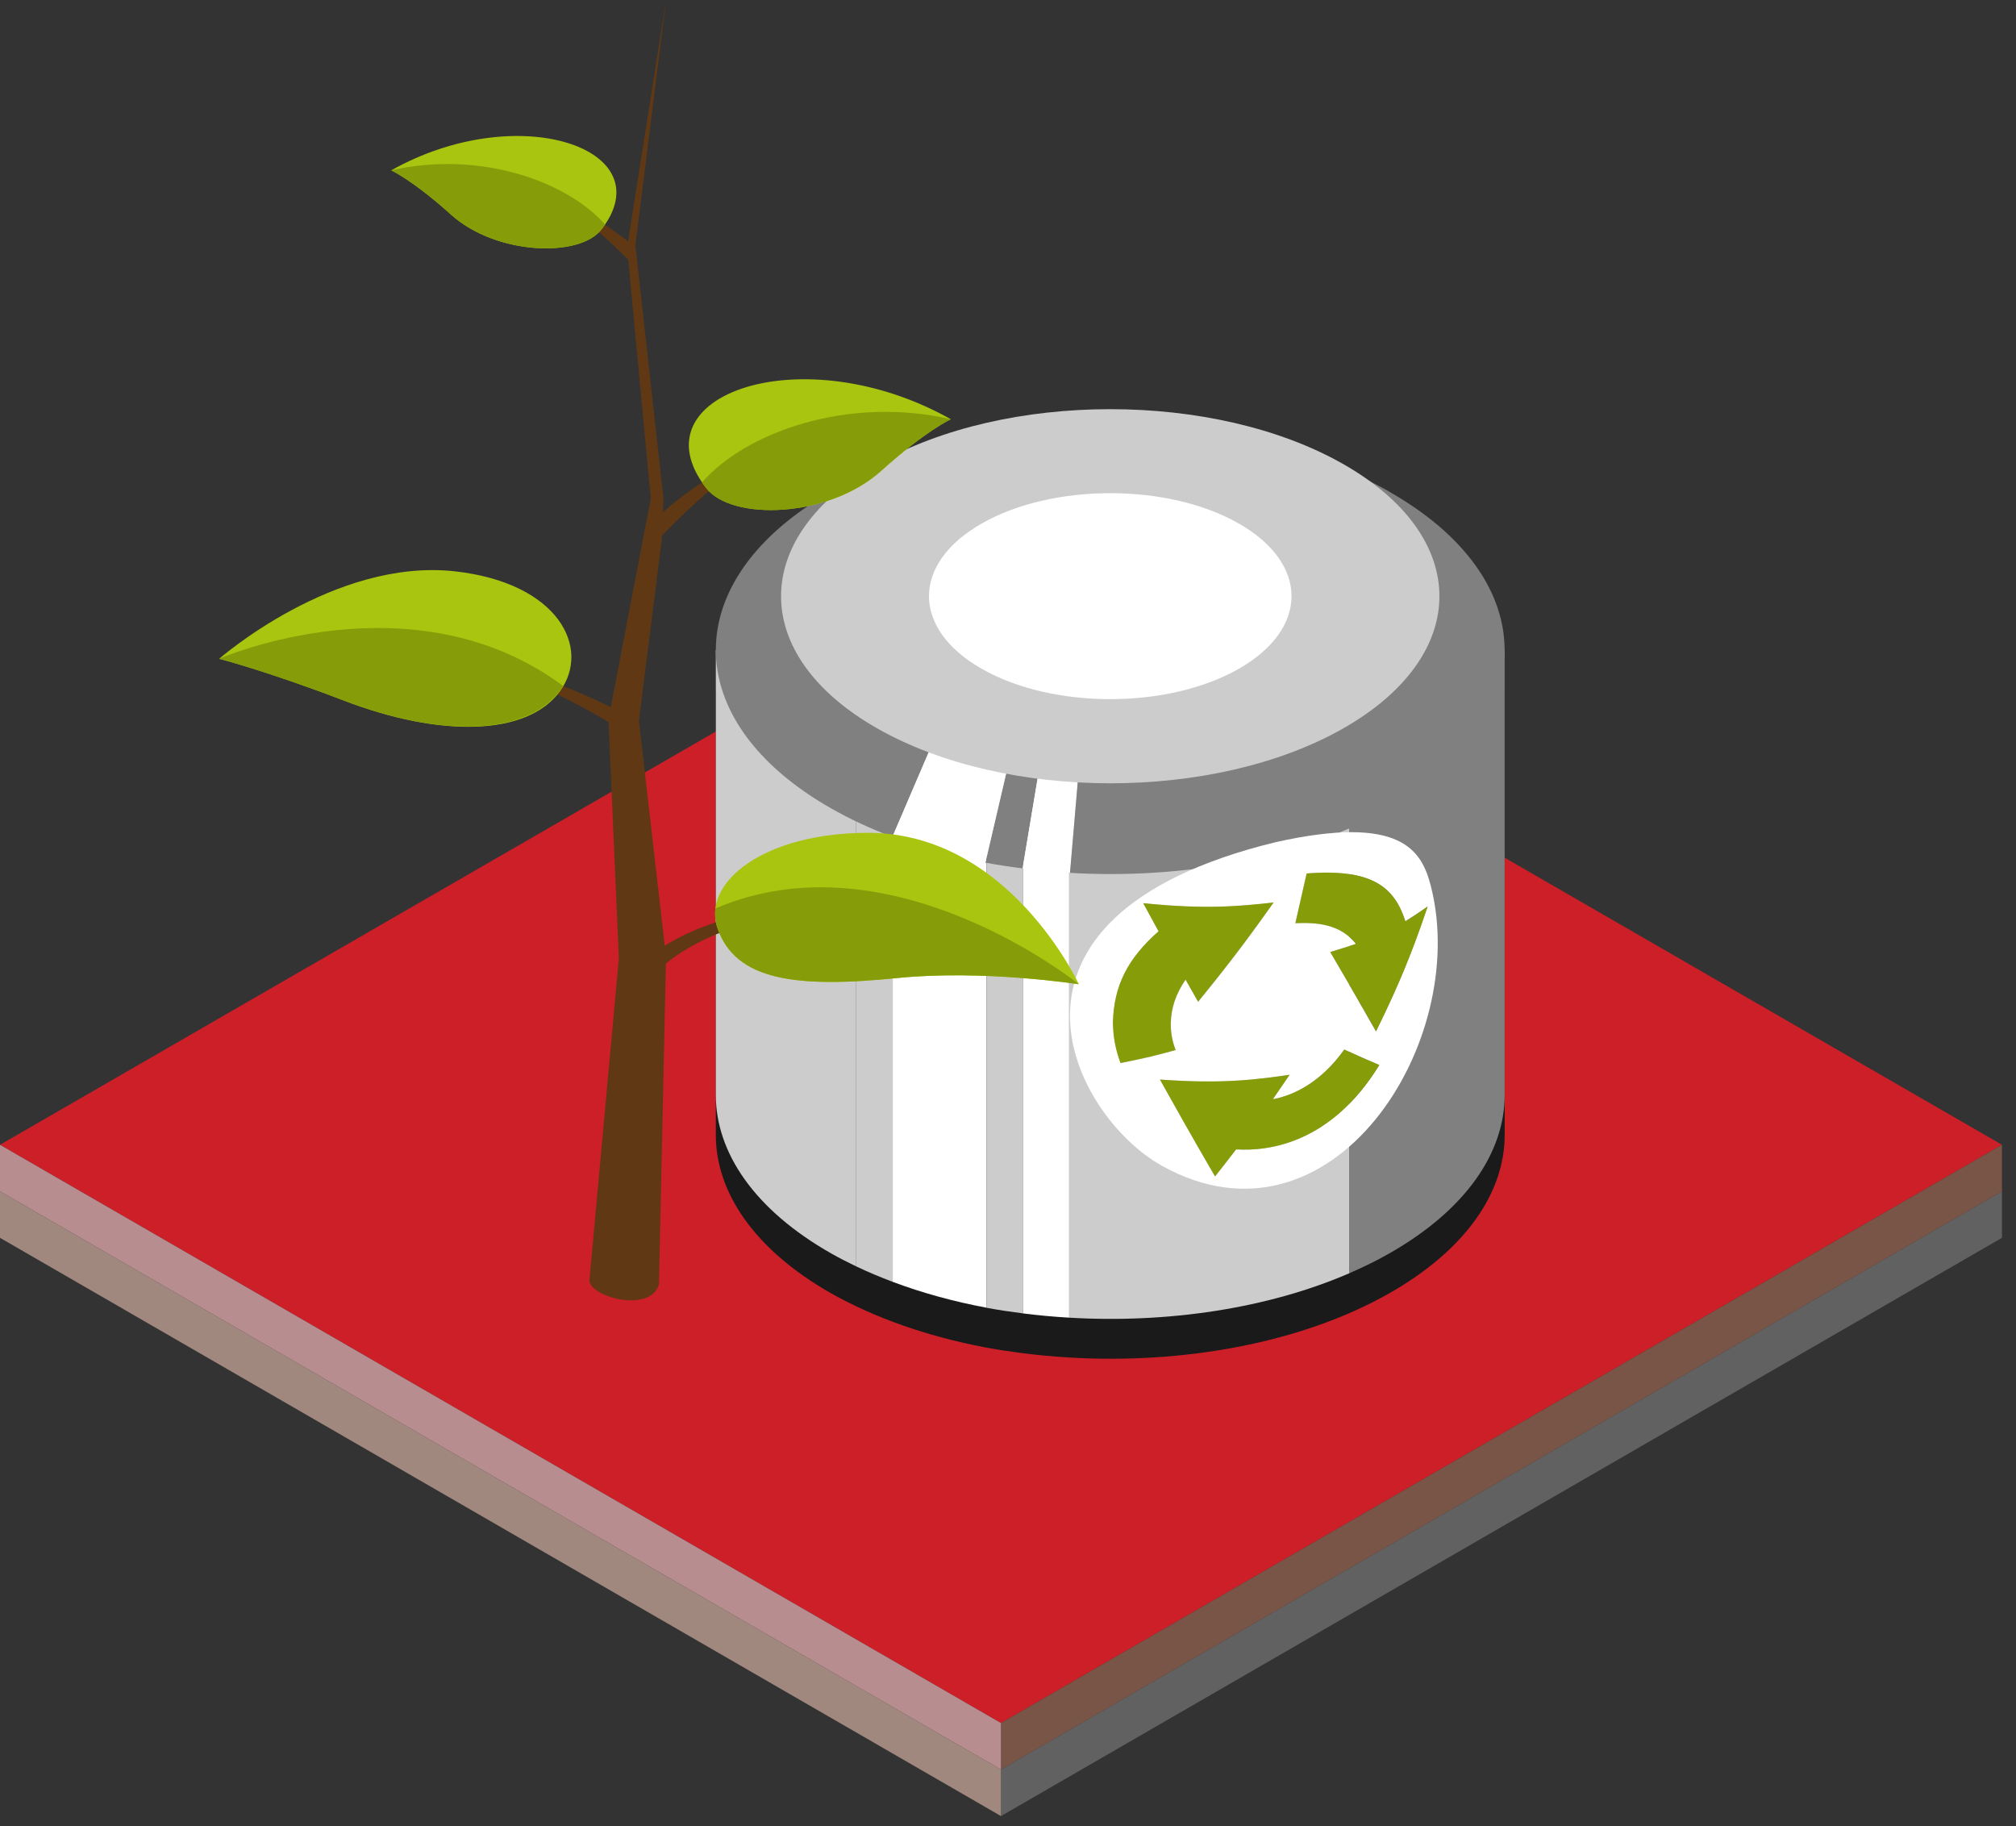
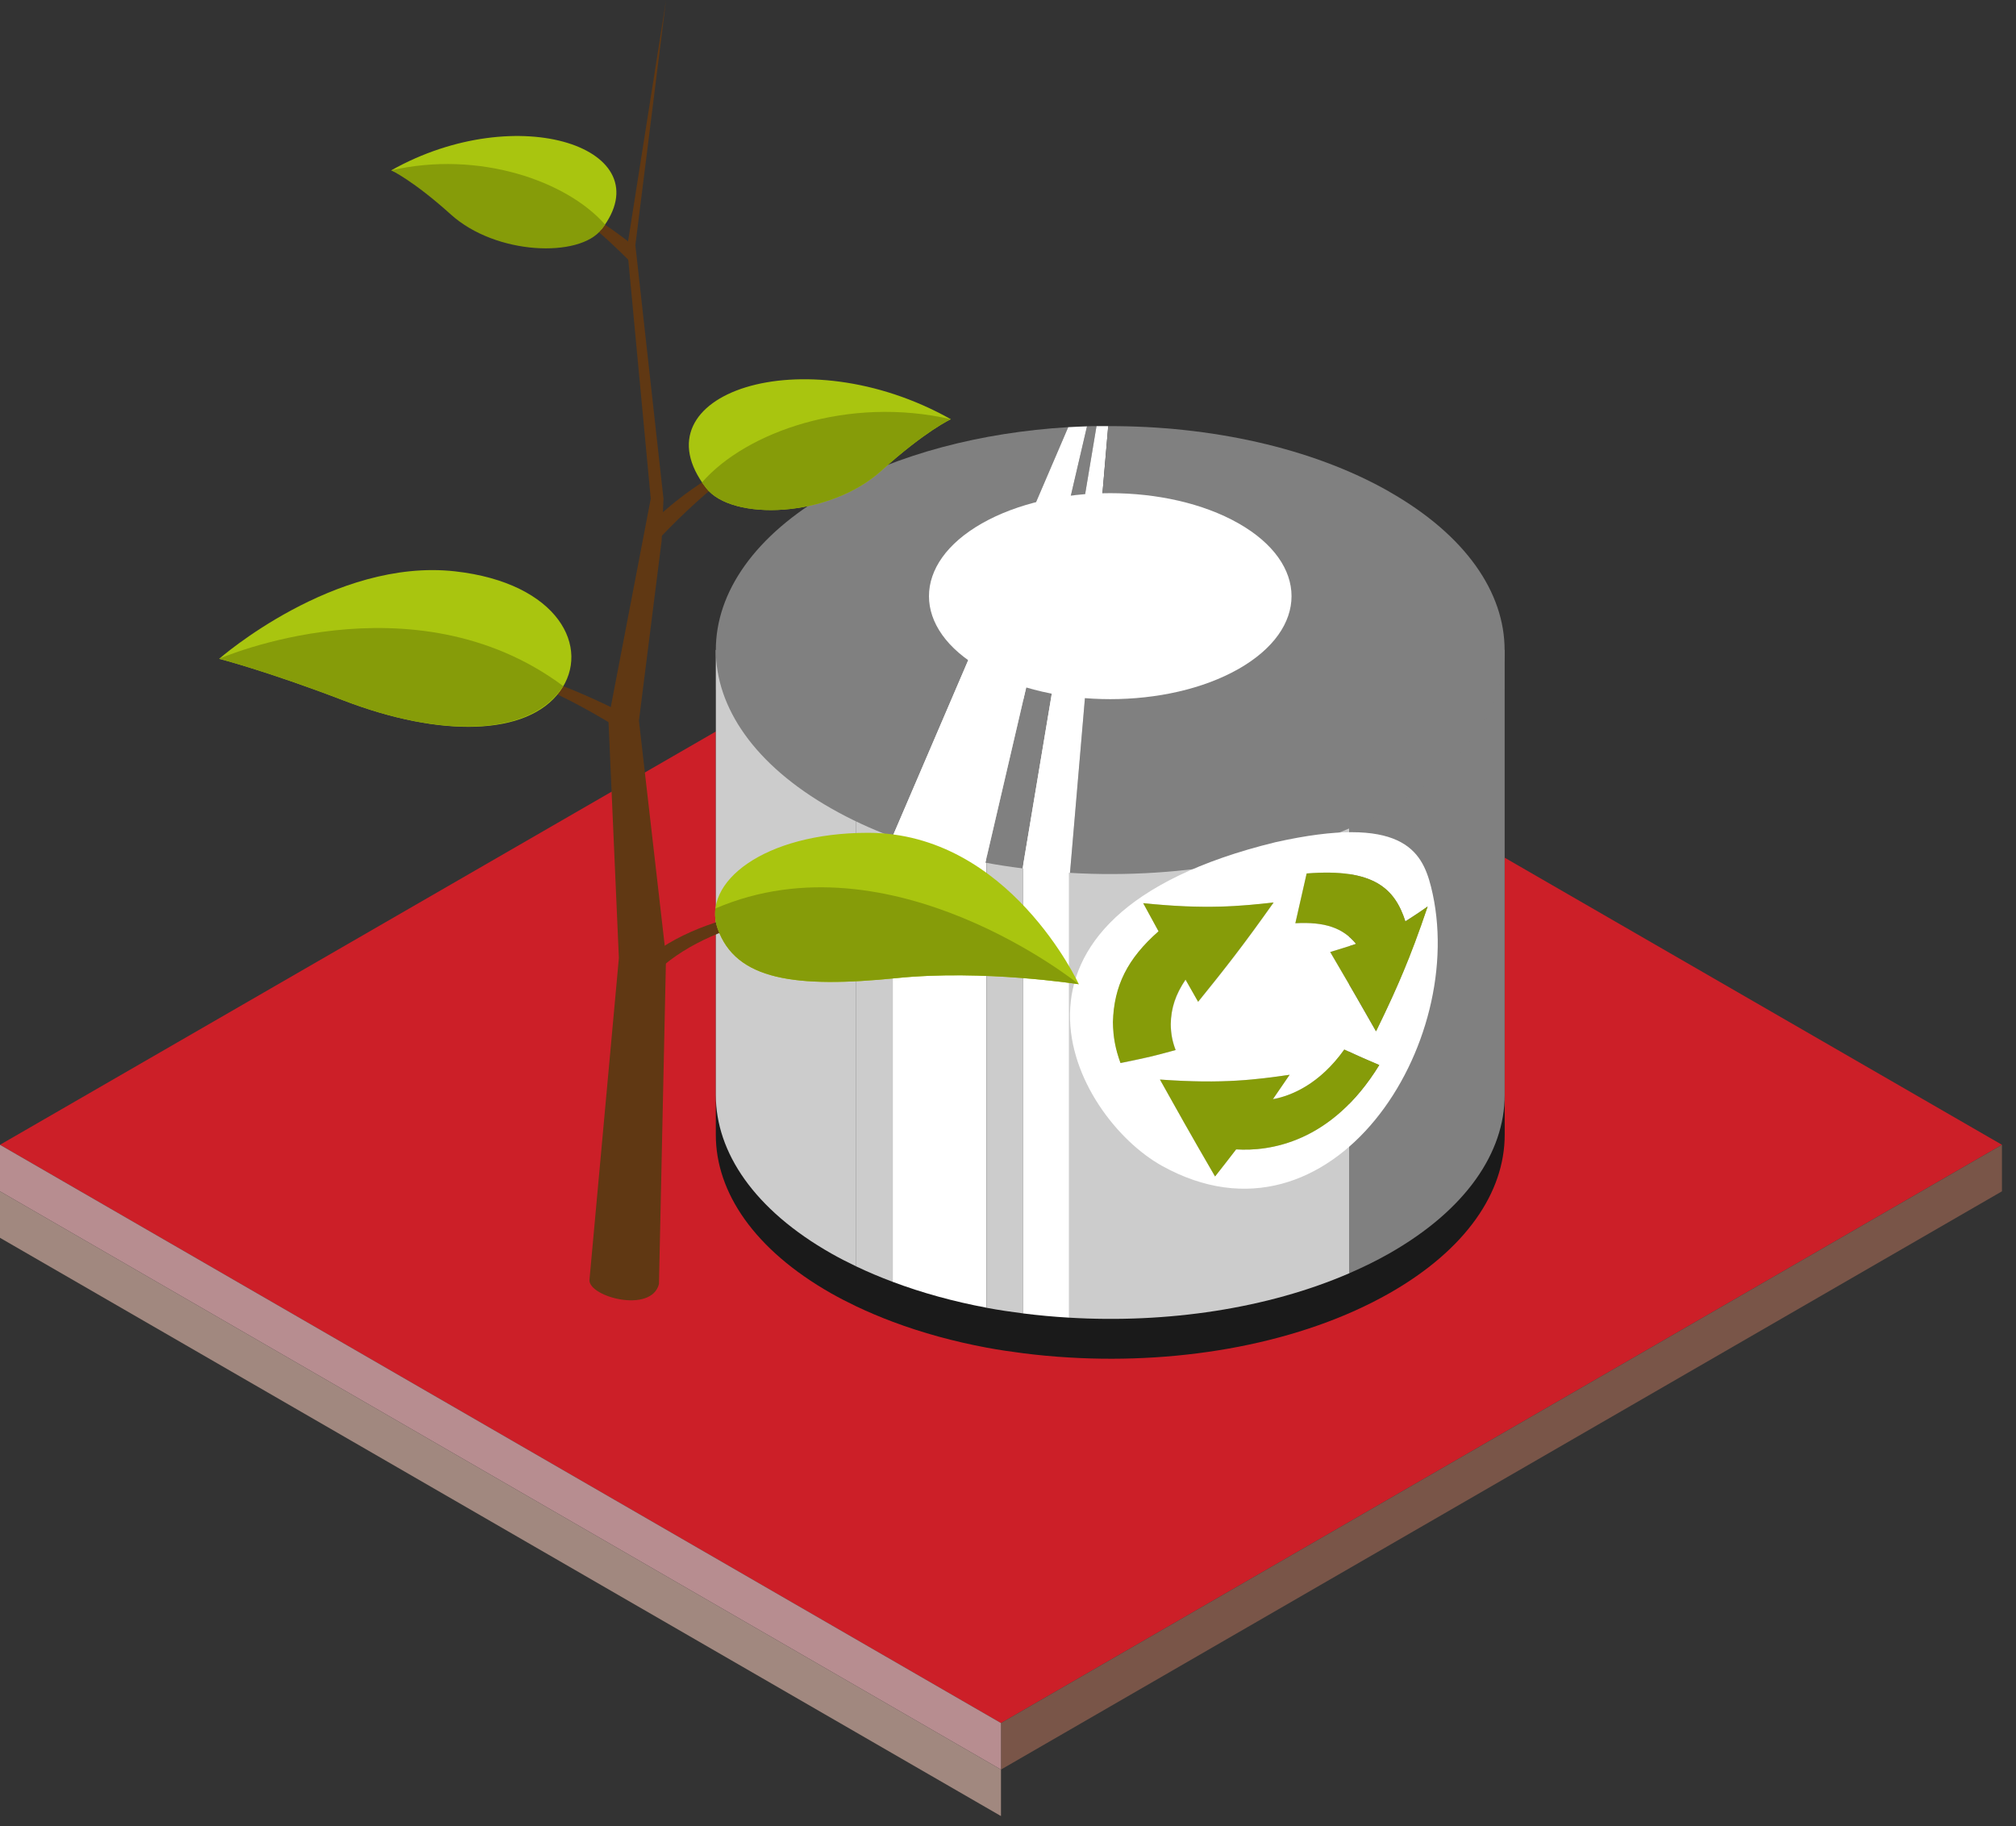
<svg xmlns="http://www.w3.org/2000/svg" width="138" height="125" viewBox="0 0 138 125" fill="none">
  <rect x="0" y="0" width="138" height="125" fill="#333333" stroke="none" />
-   <path d="M137.039 81.534L68.519 121.11V124.293L137.039 84.717V81.534Z" fill="#616161" />
  <path d="M-0 81.534L68.519 121.11V124.293L-0 84.717V81.534Z" fill="#A1887F" />
  <path d="M137.039 78.351L68.519 117.927L-0.001 78.351L68.519 38.798L137.039 78.351Z" fill="#CC1F28" />
  <path d="M137.039 78.352L68.519 117.927V121.11L137.039 81.534V78.352Z" fill="#795548" />
  <path d="M-0 78.352L68.519 117.927V121.11L-0 81.534V78.352Z" fill="#B78D90" />
  <g clip-path="url(#clip0_1887_1048)">
    <path d="M73.191 47.216H49V77.674C49 81.605 51.635 85.531 56.906 88.523C57.456 88.834 58.027 89.125 58.613 89.406C59.417 89.789 60.252 90.141 61.108 90.463C63.132 91.223 65.3 91.816 67.541 92.234C68.361 92.387 69.196 92.51 70.037 92.617C71.079 92.75 72.132 92.847 73.191 92.908C81.004 93.378 89.102 91.918 95.094 88.517C100.365 85.521 103 81.595 103 77.669V47.211H73.191V47.216Z" fill="#1A1A1A" />
    <path d="M49 44.485V74.943C49 78.874 51.635 82.8 56.906 85.791C57.456 86.103 58.027 86.394 58.613 86.675V44.485H49Z" fill="#CCCCCC" />
    <path d="M61.109 44.485V87.731C63.133 88.492 65.301 89.084 67.542 89.503V44.485H61.109Z" fill="white" />
    <path d="M67.543 44.485V89.508C68.363 89.661 69.198 89.784 70.038 89.891V44.485H67.543Z" fill="#CCCCCC" />
    <path d="M73.191 44.485V90.182C79.879 90.58 86.773 89.569 92.381 87.134V44.485H73.191Z" fill="#CCCCCC" />
    <path d="M92.379 44.485V87.134C93.318 86.726 94.231 86.281 95.092 85.791C100.363 82.795 102.998 78.869 102.998 74.943V44.485H92.379Z" fill="#808080" />
    <path d="M70.035 44.485V89.891C71.078 90.024 72.131 90.121 73.189 90.182V44.485H70.035Z" fill="white" />
    <path d="M58.613 44.485V86.675C59.417 87.058 60.253 87.41 61.109 87.731V44.485H58.613Z" fill="#CCCCCC" />
    <path d="M56.906 33.641C46.365 39.63 46.365 49.345 56.906 55.333C58.208 56.074 59.609 56.722 61.088 57.279L73.123 29.235C67.199 29.593 61.446 31.058 56.906 33.641Z" fill="#808080" />
    <path d="M74.41 29.179L67.453 59.04C68.288 59.198 69.144 59.326 70 59.433L75.058 29.164C74.841 29.164 74.628 29.164 74.41 29.174V29.179Z" fill="#808080" />
    <path d="M75.058 29.164L70 59.433C71.074 59.571 72.158 59.673 73.248 59.734L75.862 29.164C75.593 29.164 75.328 29.164 75.058 29.164Z" fill="white" />
    <path d="M95.088 33.642C89.781 30.624 82.814 29.144 75.857 29.164L73.242 59.74C81.04 60.194 89.117 58.734 95.088 55.339C105.63 49.35 105.63 39.635 95.088 33.647V33.642Z" fill="#808080" />
    <path d="M73.122 29.235L61.086 57.279C63.088 58.034 65.231 58.621 67.451 59.04L74.408 29.179C73.978 29.195 73.552 29.21 73.127 29.235H73.122Z" fill="white" />
-     <path d="M91.933 31.752C100.731 36.751 100.731 44.858 91.933 49.861C83.134 54.859 68.862 54.859 60.064 49.861C51.265 44.863 51.265 36.756 60.064 31.752C68.862 26.754 83.134 26.754 91.933 31.752Z" fill="#CCCCCC" />
    <path d="M84.774 35.816C89.62 38.568 89.62 43.035 84.774 45.787C79.929 48.538 72.069 48.538 67.224 45.787C62.379 43.035 62.379 38.568 67.224 35.816C72.069 33.065 79.929 33.065 84.774 35.816Z" fill="white" />
    <path d="M83.174 80.518C82.079 78.624 80.948 76.663 79.402 73.886C81.757 74.034 84.195 74.187 88.273 73.559C87.941 74.049 87.495 74.698 87.158 75.188C87.178 75.198 89.757 74.999 92.019 71.829C93.559 72.533 93.591 72.548 94.415 72.891C91.132 78.241 86.867 78.808 84.616 78.665C84.185 79.221 83.609 79.966 83.174 80.518ZM79.308 63.737C78.992 63.16 78.572 62.394 78.261 61.817C80.611 62.037 83.044 62.267 87.194 61.771C85.368 64.329 84.325 65.743 82.027 68.566C81.768 68.112 81.425 67.504 81.166 67.05C80.102 68.628 79.869 70.251 80.486 71.869C78.458 72.406 78.245 72.462 76.715 72.758C76.362 71.788 76.211 70.976 76.196 69.965C76.263 67.469 77.197 65.605 79.319 63.742L79.308 63.737ZM88.667 63.185C88.901 62.164 89.212 60.801 89.44 59.78C94.052 59.413 95.479 60.827 96.195 63.058C96.662 62.762 97.279 62.364 97.72 62.042C96.615 65.217 95.904 67.096 94.187 70.583C93.191 68.837 92.646 67.872 91.049 65.156C91.583 64.993 92.299 64.783 92.823 64.6C91.915 63.502 90.675 63.078 88.662 63.185H88.667ZM87.308 57.641C66.261 62.777 73.431 76.413 79.563 79.803C91.163 86.22 100.656 71.369 97.954 60.679C97.326 58.203 95.936 55.716 87.308 57.641Z" fill="white" />
    <path d="M79.402 73.886C80.523 75.892 81.405 77.475 83.174 80.518C83.61 79.961 84.191 79.221 84.616 78.665C84.186 79.221 83.61 79.966 83.174 80.518C82.079 78.624 80.948 76.663 79.402 73.886Z" fill="#8C9914" />
    <path d="M78.254 61.817C78.57 62.394 78.985 63.16 79.302 63.737C78.985 63.16 78.565 62.394 78.254 61.817Z" fill="#8C9914" />
    <path d="M91.055 65.151C92.025 66.805 93.026 68.51 94.193 70.578C95.662 67.535 96.486 65.697 97.726 62.037C96.621 65.212 95.91 67.091 94.193 70.578C93.197 68.832 92.653 67.867 91.055 65.151Z" fill="#8C9914" />
    <path d="M79.402 73.886C80.523 75.892 81.405 77.475 83.174 80.518C83.61 79.961 84.191 79.221 84.616 78.665C86.868 78.808 91.132 78.241 94.416 72.891C92.979 72.278 92.896 72.237 92.019 71.829C90.338 74.187 88.429 74.984 87.127 75.239C87.475 74.734 87.936 74.065 88.279 73.559C86.064 73.876 83.776 74.203 79.407 73.886H79.402Z" fill="#869C09" />
    <path d="M78.255 61.817C78.571 62.394 78.986 63.16 79.303 63.737C77.181 65.605 76.247 67.464 76.18 69.96C76.195 70.971 76.346 71.783 76.698 72.753C78.691 72.339 78.945 72.288 80.47 71.864C80.242 71.267 80.148 70.757 80.138 70.103C80.159 68.98 80.46 68.066 81.15 67.045L82.011 68.561C83.826 66.315 85.082 64.732 87.178 61.766C84.926 62.011 82.597 62.261 78.244 61.812L78.255 61.817Z" fill="#869C09" />
    <path d="M89.445 59.78C89.211 60.801 88.905 62.164 88.672 63.185C90.685 63.078 91.93 63.497 92.832 64.6C92.303 64.768 91.593 65.003 91.058 65.156C92.028 66.81 93.03 68.515 94.197 70.583C95.665 67.54 96.49 65.702 97.73 62.042C97.278 62.358 96.671 62.772 96.205 63.058C95.484 60.827 94.062 59.413 89.45 59.78H89.445Z" fill="#869C09" />
  </g>
  <path d="M40.348 87.621L42.37 65.498V65.71L41.655 49.404V49.248L41.66 49.169L44.551 34.101V34.191L42.928 16.933L45.593 0L43.492 16.782L45.418 34.14C45.418 34.168 45.289 37.018 45.289 37.018L43.717 49.483L43.728 49.248L45.587 65.464V65.514V65.677L45.108 87.884C44.579 89.9 40.348 88.775 40.348 87.621Z" fill="#603813" />
  <path d="M43.457 66.32C44.573 65.223 45.902 64.394 47.294 63.778C48.685 63.162 50.145 62.748 51.615 62.462C54.562 61.891 57.548 61.807 60.506 61.897C57.548 61.998 54.584 62.289 51.75 63.033C48.939 63.778 46.19 65.032 44.325 67.132L43.463 66.32H43.457Z" fill="#603813" />
  <path d="M42.504 49.942C40.622 48.772 38.678 47.697 36.628 46.84C34.583 45.983 32.425 45.351 30.199 45.087C32.442 45.166 34.673 45.631 36.819 46.336C38.966 47.042 41.039 47.977 43.045 49.013L42.51 49.948L42.504 49.942Z" fill="#603813" />
  <path d="M44.839 35.534C46.529 34.011 47.25 33.541 49.138 32.298C50.084 31.676 51.059 31.1 52.084 30.612C53.104 30.137 54.197 29.728 55.329 29.7C54.208 29.828 53.188 30.332 52.231 30.887C51.273 31.452 50.371 32.108 49.504 32.802C47.774 34.191 46.157 35.73 44.664 37.354L44.833 35.534H44.839Z" fill="#603813" />
  <path d="M38.323 47.322C36.092 50.362 30.199 50.508 23.517 47.938C18.26 45.922 15.004 45.088 15.004 45.088C15.004 45.088 22.88 38.183 31.14 39.102C38.256 39.897 40.481 44.376 38.323 47.322Z" fill="#A9C50F" />
  <path d="M48.337 33.401C50.095 35.674 56.737 35.456 60.326 32.219C63.363 29.481 65.087 28.692 65.087 28.692C54.952 22.997 43.379 26.989 48.337 33.401Z" fill="#A9C50F" />
  <path d="M49.127 63.56C50.378 67.082 54.428 67.648 61.432 66.937C67.308 66.343 73.849 67.362 73.849 67.362C73.849 67.362 69.077 56.998 59.42 56.998C52.282 56.998 48.006 60.402 49.127 63.56Z" fill="#A9C50F" />
  <path d="M38.556 46.957C36.314 50.429 30.195 50.502 23.513 47.937C18.256 45.921 15 45.087 15 45.087C15 45.087 28.251 39.28 38.556 46.957Z" fill="#869C09" />
  <path d="M49.124 63.56C50.374 67.082 54.425 67.647 61.428 66.936C67.305 66.343 73.846 67.362 73.846 67.362C73.846 67.362 61.017 56.997 48.971 62.177C48.915 62.636 48.966 63.095 49.124 63.554V63.56Z" fill="#869C09" />
  <path d="M48.336 33.401C50.094 35.675 56.737 35.456 60.326 32.22C63.362 29.482 65.086 28.692 65.086 28.692C58.089 27.085 51.086 29.543 48.055 33.015C48.139 33.144 48.235 33.273 48.336 33.401Z" fill="#869C09" />
  <path d="M37.947 13.31C38.826 13.73 39.666 14.223 40.483 14.76C41.722 15.578 42.376 16.009 43.266 16.748V18.036C42.28 17.039 41.26 16.076 40.167 15.197C39.423 14.604 38.646 14.038 37.823 13.551C37.001 13.075 36.127 12.644 35.164 12.532C36.133 12.554 37.074 12.907 37.953 13.316L37.947 13.31Z" fill="#603813" />
-   <path d="M41.176 15.701C39.666 17.655 33.959 17.465 30.872 14.688C28.263 12.336 26.781 11.658 26.781 11.658C35.492 6.764 45.436 10.197 41.176 15.701Z" fill="#A9C50F" />
+   <path d="M41.176 15.701C28.263 12.336 26.781 11.658 26.781 11.658C35.492 6.764 45.436 10.197 41.176 15.701Z" fill="#A9C50F" />
  <path d="M41.176 15.701C39.666 17.656 33.959 17.465 30.872 14.688C28.263 12.336 26.781 11.659 26.781 11.659C32.793 10.275 38.81 12.392 41.419 15.371C41.345 15.477 41.266 15.589 41.176 15.701Z" fill="#869C09" />
  <defs>
    <clipPath id="clip0_1887_1048">
      <rect width="54" height="65" fill="white" transform="translate(49 28)" />
    </clipPath>
  </defs>
</svg>